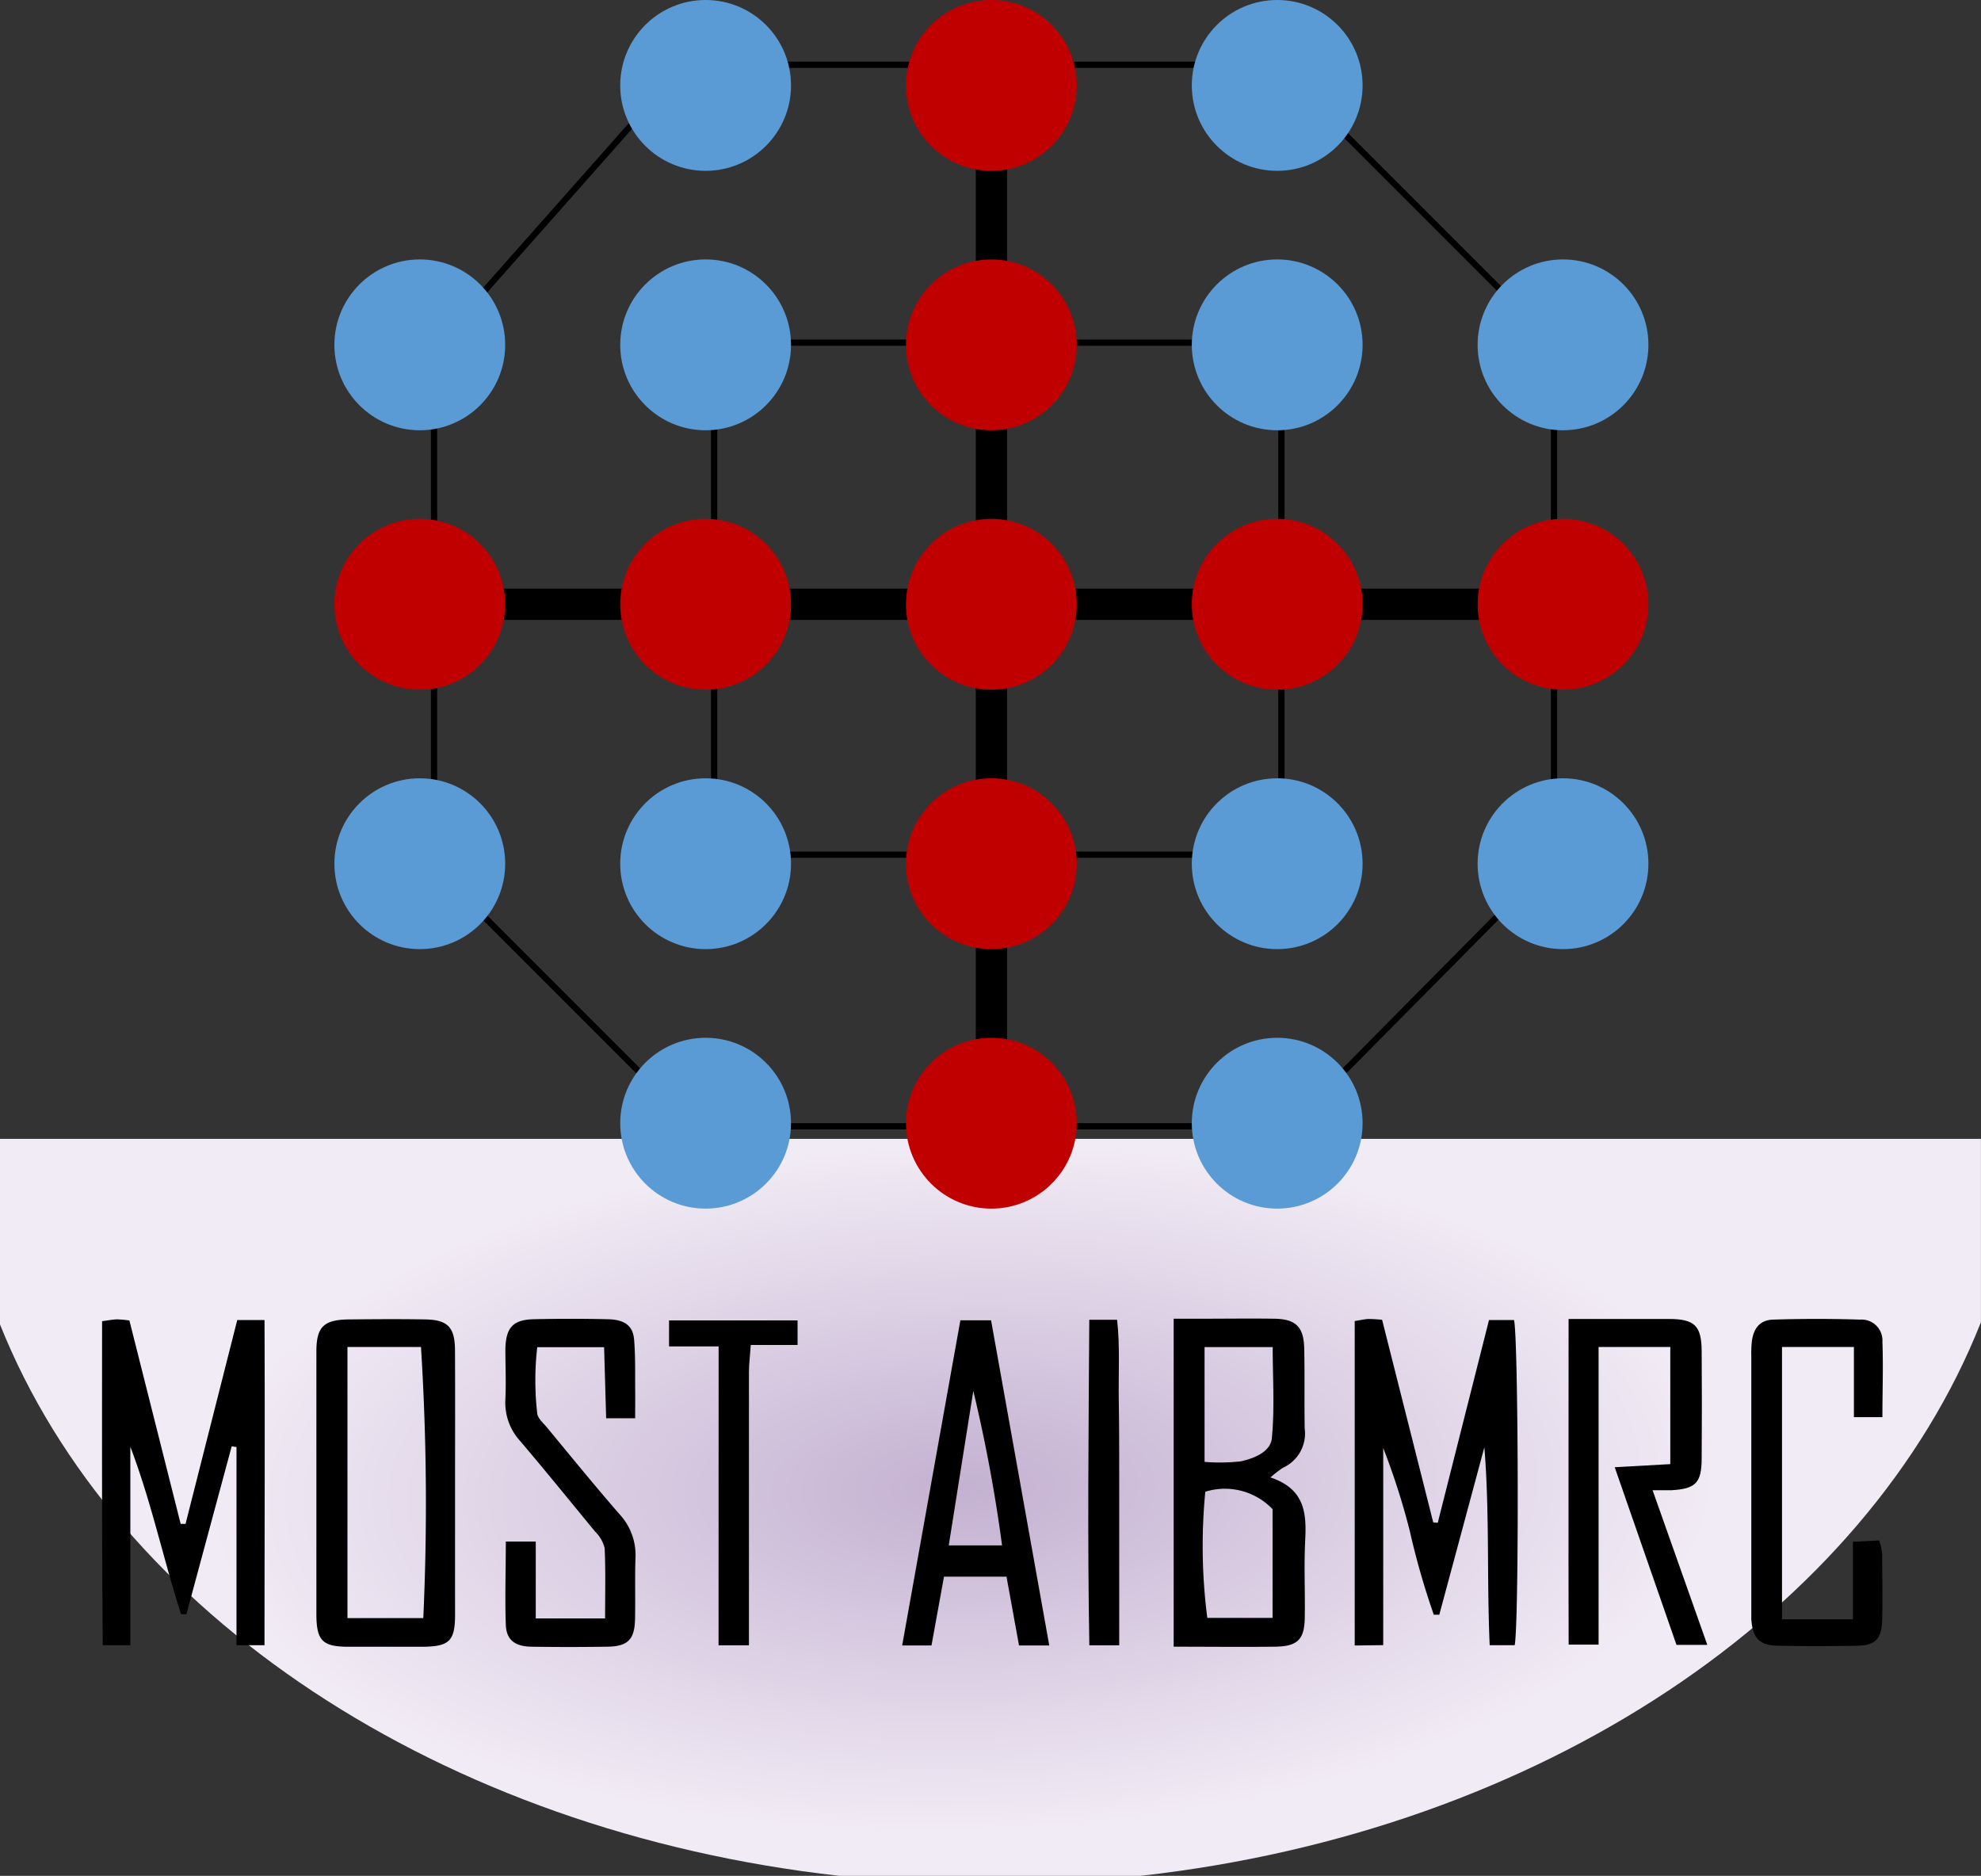
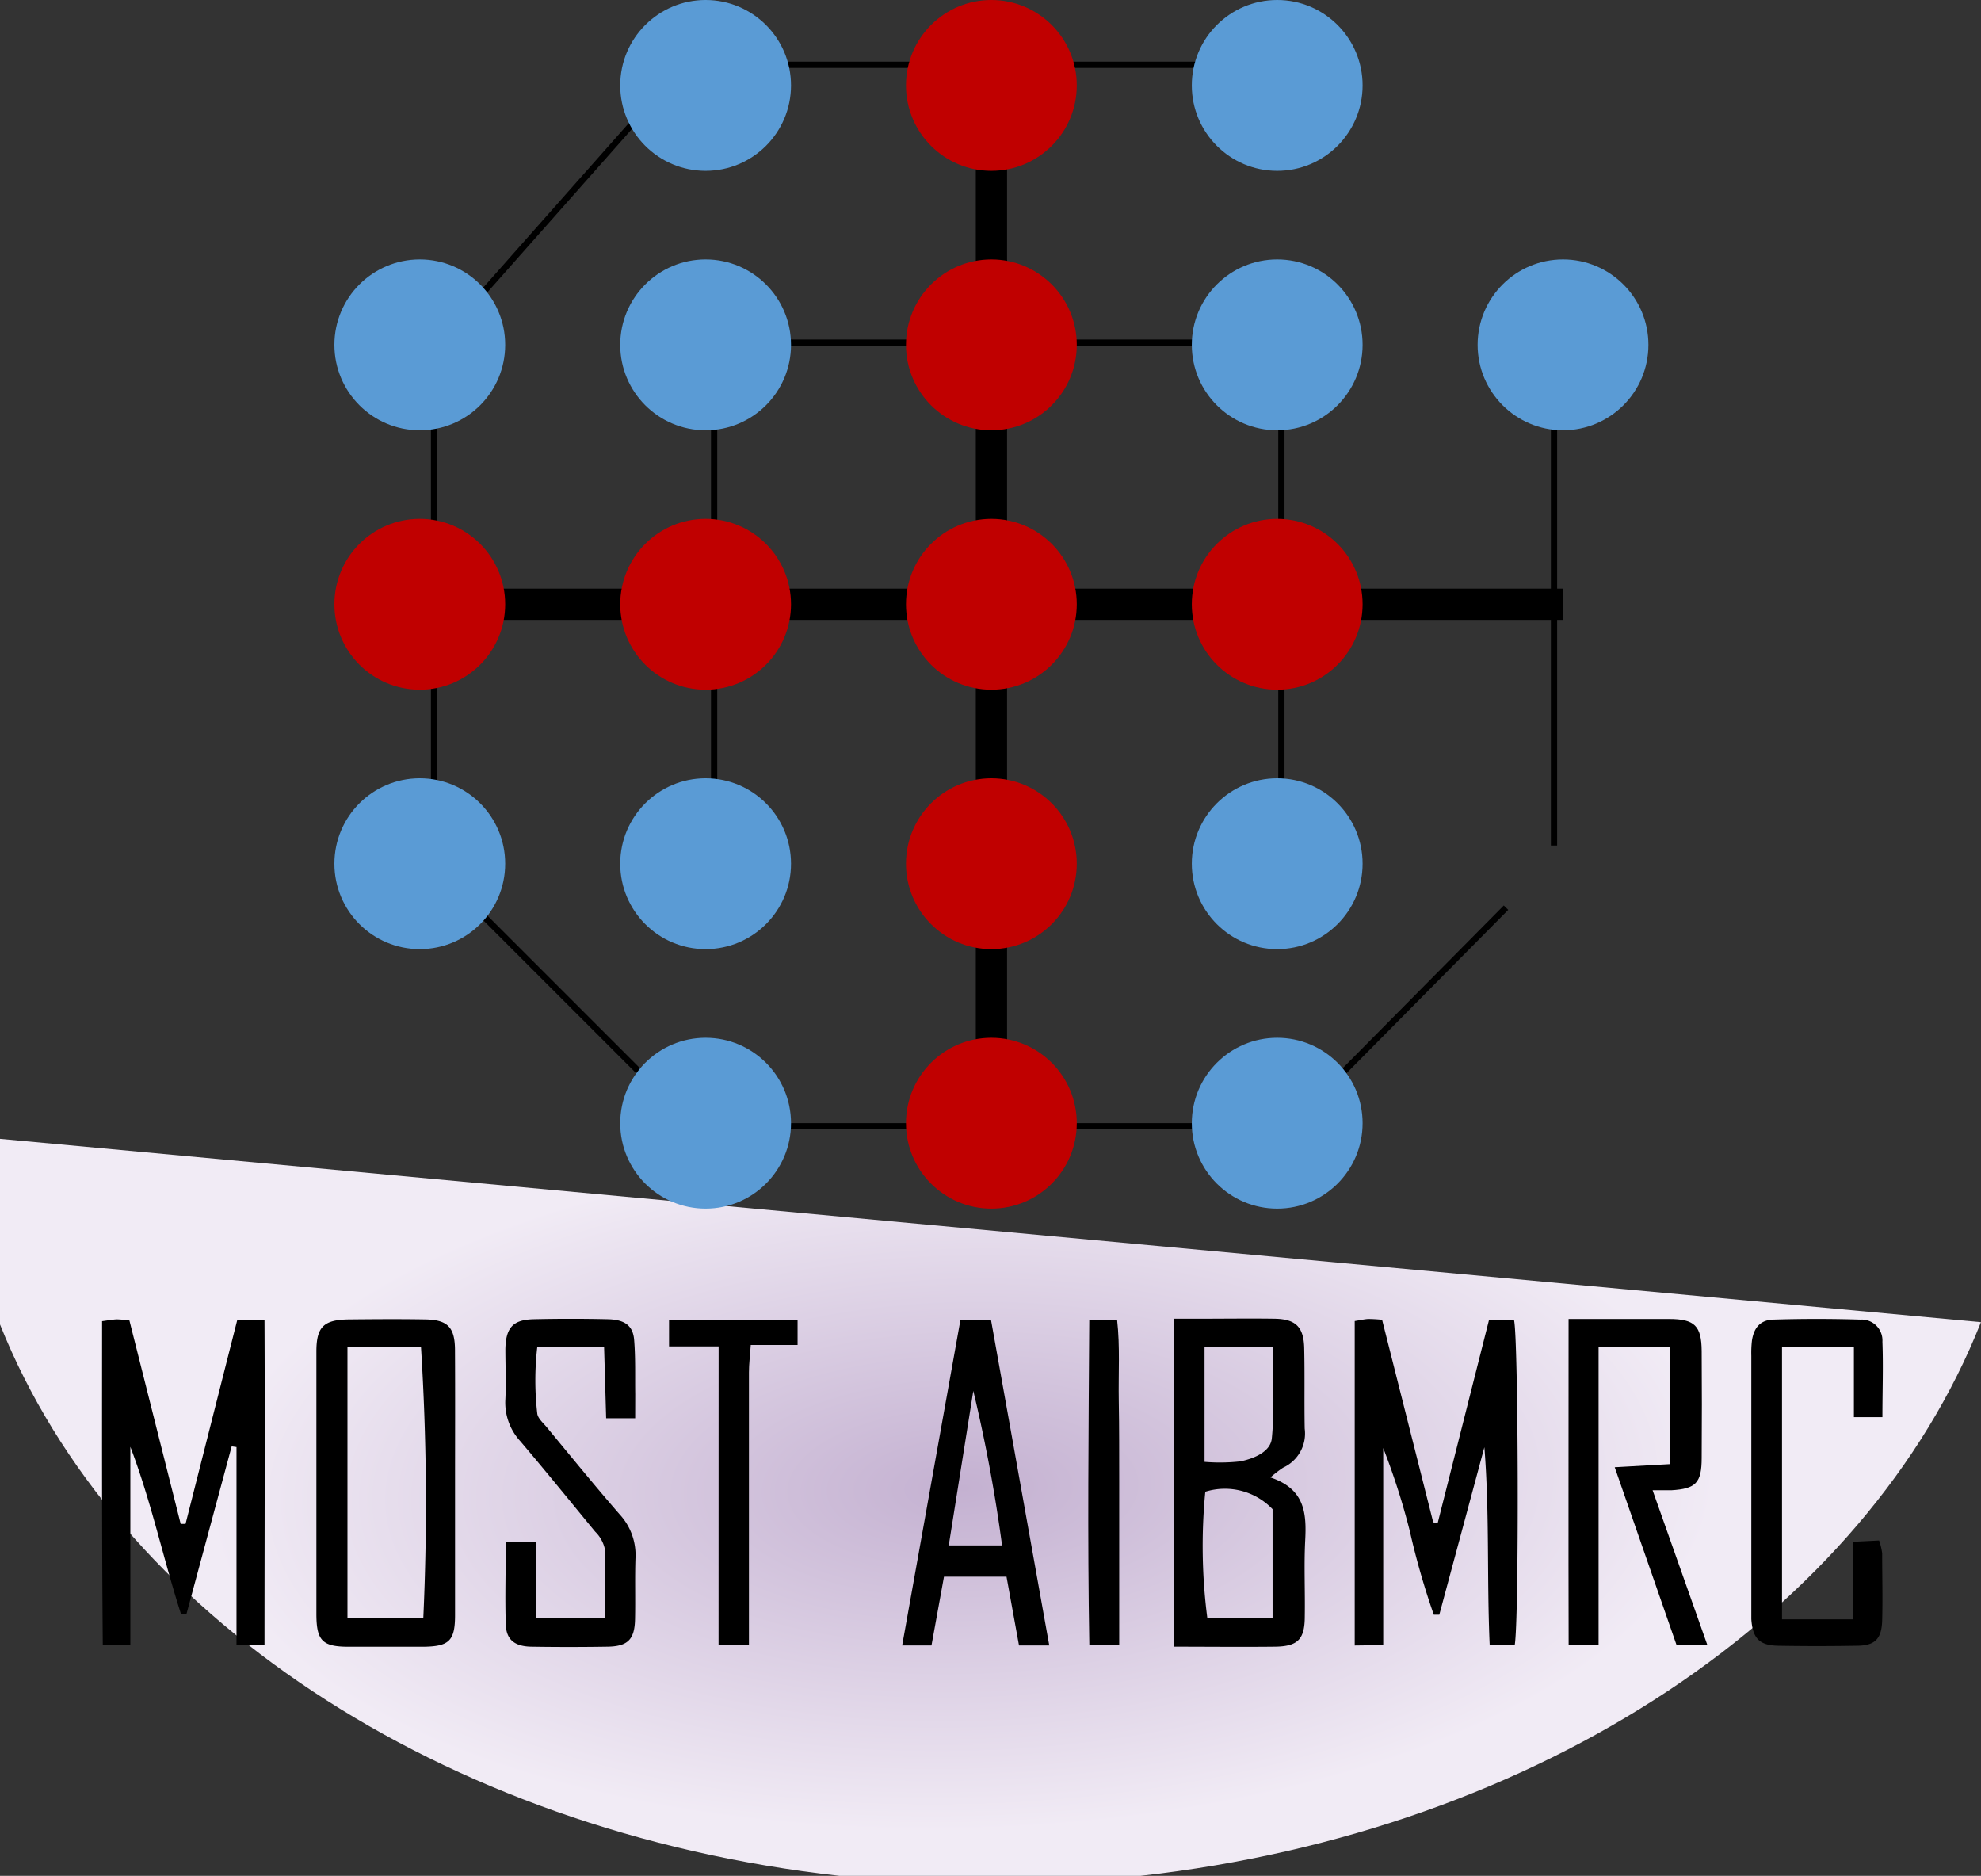
<svg xmlns="http://www.w3.org/2000/svg" width="31.688" height="30">
  <rect width="100%" height="100%" fill="#333333" stroke="none" />
  <defs>
    <radialGradient id="radial-gradient" cx=".486" cy=".474" r="1.016" gradientTransform="matrix(.372 -.029 .005 .456 .303 .272)" gradientUnits="objectBoundingBox">
      <stop offset="0" stop-color="#c4b1d1" />
      <stop offset="1" stop-color="#f1ebf5" />
    </radialGradient>
    <style>
            .cls-2,.cls-4,.cls-6,.cls-7{isolation:isolate}.cls-2,.cls-4,.cls-5{fill:none;stroke:#000;stroke-miterlimit:10}.cls-2{stroke-width:.5px}.cls-4,.cls-5{stroke-width:.1px}.cls-6{fill:#5a9bd5}.cls-7{fill:#c00000}
        </style>
  </defs>
  <g id="Group_4497" data-name="Group 4497" transform="translate(-660.76 -1059.635)">
-     <path id="Path_14419" data-name="Path 14419" d="M660.76 1078.818v2.968c1.844 4.615 7.041 8.107 13.431 8.819H679c6.407-.713 11.616-4.221 13.447-8.855v-2.932z" transform="translate(0 -.97)" style="fill:url(#radial-gradient);isolation:isolate" />
+     <path id="Path_14419" data-name="Path 14419" d="M660.76 1078.818v2.968c1.844 4.615 7.041 8.107 13.431 8.819H679c6.407-.713 11.616-4.221 13.447-8.855z" transform="translate(0 -.97)" style="fill:url(#radial-gradient);isolation:isolate" />
    <g id="Group_4430" data-name="Group 4430" transform="translate(662.395 1080.723)">
      <path id="Path_14420" data-name="Path 14420" d="M683.584 1087.074v-5.189c.083-.013.147-.028.213-.033a2.226 2.226 0 0 1 .225.013l.818 3.24.072.007.82-3.243h.4c.071.269.083 4.827.011 5.2h-.4c-.047-1.053 0-2.1-.085-3.166l-.721 2.679h-.088a12.255 12.255 0 0 1-.384-1.339 11.235 11.235 0 0 0-.425-1.327v3.152z" transform="translate(-663.549 -1081.846)" />
      <path id="Path_14421" data-name="Path 14421" d="M664.642 1081.869h.436c.008 1.737 0 3.46 0 5.2h-.448v-3.169l-.077-.011-.724 2.684h-.086c-.284-.883-.474-1.794-.811-2.677v3.173h-.441c-.015-1.73-.012-3.45-.011-5.182.1-.013.171-.027.237-.029a1.8 1.8 0 0 1 .2.018l.82 3.253h.078z" transform="translate(-662.482 -1081.846)" />
      <path id="Path_14422" data-name="Path 14422" d="M682.081 1084.386c.553.185.578.575.556 1.006-.021.405 0 .813-.007 1.218 0 .368-.114.479-.479.483-.531.006-1.062 0-1.618 0v-5.245h.4c.407 0 .814-.006 1.22 0 .333.007.46.132.468.469.01.429 0 .859.008 1.288a.6.6 0 0 1-.346.625 1.811 1.811 0 0 0-.202.156zm-1.042.229a8.993 8.993 0 0 0 .032 2.017h1.044v-1.738a1.053 1.053 0 0 0-1.077-.279zm-.012-.478a2.945 2.945 0 0 0 .576-.008c.214-.045.478-.151.5-.368.047-.478.014-.964.014-1.459h-1.09z" transform="translate(-663.394 -1081.846)" />
      <path id="Path_14423" data-name="Path 14423" d="M668.308 1084.5v2.086c0 .417-.095.505-.518.508h-1.184c-.417 0-.514-.095-.516-.514v-4.207c0-.394.115-.51.523-.514s.812-.007 1.218 0c.358.006.474.124.476.488.004.712.001 1.43.001 2.153zm-1.721-2.2v4.336h1.213a39.91 39.91 0 0 0-.037-4.336z" transform="translate(-662.664 -1081.846)" />
      <path id="Path_14424" data-name="Path 14424" d="M687.187 1081.852H688.793c.412 0 .52.11.523.514q.006.853 0 1.707c0 .4-.093.495-.485.518h-.3l.875 2.473h-.493l-.988-2.841.889-.05v-1.873h-1.147v4.76h-.479c-.005-1.723 0-3.445-.001-5.208z" transform="translate(-663.731 -1081.846)" />
      <path id="Path_14425" data-name="Path 14425" d="M671.35 1083.44h-.464l-.033-1.137h-1.069a4.605 4.605 0 0 0 0 1.06c.008.08.1.155.156.225.385.465.766.934 1.163 1.39a.959.959 0 0 1 .252.7c-.011.325 0 .65-.007.975s-.114.436-.446.44a38.23 38.23 0 0 1-1.221 0c-.259-.007-.389-.112-.4-.345-.015-.439 0-.877 0-1.337h.479v1.23h1.109c0-.387.01-.757-.007-1.124a.555.555 0 0 0-.152-.264c-.4-.486-.794-.972-1.2-1.45a.909.909 0 0 1-.236-.668c.013-.266 0-.534 0-.8.007-.345.121-.471.453-.479.395-.009.791-.009 1.186 0 .266.006.4.1.42.324.024.289.014.58.018.87l-.001.39z" transform="translate(-662.825 -1081.846)" />
      <path id="Path_14426" data-name="Path 14426" d="M690.756 1086.655h1.134v-1.24l.419-.021a1.039 1.039 0 0 1 .049.205c0 .36.01.72 0 1.079-.01.293-.117.4-.41.4q-.628.011-1.255 0c-.3-.006-.407-.119-.428-.426V1082.441a1.729 1.729 0 0 1 .01-.243c.031-.206.134-.329.338-.336a22.31 22.31 0 0 1 1.393 0 .334.334 0 0 1 .356.354c.015.392 0 .785 0 1.206h-.456v-1.122h-1.15z" transform="translate(-663.886 -1081.846)" />
      <path id="Path_14427" data-name="Path 14427" d="M678.313 1087.074h-.484l-.2-1.1h-1l-.2 1.1h-.469l.931-5.2h.491zm-.755-1.6a24.478 24.478 0 0 0-.46-2.471l-.393 2.471z" transform="translate(-663.164 -1081.847)" />
      <path id="Path_14428" data-name="Path 14428" d="M672.825 1082.292h-.793v-.416h2.056v.393h-.749c-.011.172-.029.3-.029.438v4.365h-.486z" transform="translate(-662.965 -1081.847)" />
      <path id="Path_14429" data-name="Path 14429" d="M679.111 1081.866h.445c.049.429.019.865.027 1.3s.006.856.007 1.285v2.621h-.478c-.031-1.731-.012-3.449-.001-5.206z" transform="translate(-663.322 -1081.847)" />
    </g>
    <g id="Group_4431" data-name="Group 4431" transform="translate(667.476 1060.156)">
      <path id="Line_2473" data-name="Line 2473" class="cls-2" transform="translate(0 9.143)" d="M0 0h18.287" />
      <path id="Line_2474" data-name="Line 2474" class="cls-2" transform="translate(9.143)" d="M0 0v18.287" />
      <path id="Line_2475" data-name="Line 2475" class="cls-4" transform="translate(5.676 .515)" d="M0 0h7.384" />
      <path id="Line_2476" data-name="Line 2476" class="cls-4" transform="translate(5.676 17.491)" d="M0 0h7.384" />
      <path id="Line_2477" data-name="Line 2477" class="cls-4" transform="translate(5.676 4.959)" d="M0 0h7.384" />
-       <path id="Line_2478" data-name="Line 2478" class="cls-4" transform="translate(5.676 13.148)" d="M0 0h7.384" />
      <path id="Line_2479" data-name="Line 2479" class="cls-4" transform="translate(13.781 5.106)" d="M0 0v7.895" />
      <path id="Line_2480" data-name="Line 2480" class="cls-4" transform="translate(4.707 5.106)" d="M0 0v7.895" />
      <path id="Line_2481" data-name="Line 2481" class="cls-4" transform="translate(.227 5.106)" d="M0 0v7.895" />
      <path id="Line_2482" data-name="Line 2482" class="cls-4" transform="translate(18.142 5.106)" d="M0 0v7.895" />
      <path id="Line_2483" data-name="Line 2483" class="cls-5" transform="translate(.977 14.089)" d="m0 0 2.744 2.744" />
-       <path id="Line_2484" data-name="Line 2484" class="cls-5" transform="translate(14.726 1.557)" d="m0 0 2.744 2.744" />
      <path id="Line_2485" data-name="Line 2485" class="cls-5" transform="translate(14.643 13.995)" d="M2.731 0 0 2.758" />
      <path id="Line_2486" data-name="Line 2486" class="cls-5" transform="translate(.961 1.307)" d="M2.573 0 0 2.906" />
    </g>
    <g id="Group_4432" data-name="Group 4432" transform="translate(666.109 1059.635)">
      <circle id="Ellipse_1213" data-name="Ellipse 1213" class="cls-6" cx="1.366" cy="1.366" r="1.366" transform="translate(0 12.447)" />
      <circle id="Ellipse_1214" data-name="Ellipse 1214" class="cls-7" cx="1.366" cy="1.366" r="1.366" transform="translate(0 8.298)" />
      <circle id="Ellipse_1215" data-name="Ellipse 1215" class="cls-6" cx="1.366" cy="1.366" r="1.366" transform="translate(0 4.149)" />
      <circle id="Ellipse_1216" data-name="Ellipse 1216" class="cls-6" cx="1.366" cy="1.366" r="1.366" transform="translate(4.572 16.597)" />
      <circle id="Ellipse_1217" data-name="Ellipse 1217" class="cls-6" cx="1.366" cy="1.366" r="1.366" transform="translate(4.572 12.447)" />
      <circle id="Ellipse_1218" data-name="Ellipse 1218" class="cls-7" cx="1.366" cy="1.366" r="1.366" transform="translate(4.572 8.298)" />
      <circle id="Ellipse_1219" data-name="Ellipse 1219" class="cls-6" cx="1.366" cy="1.366" r="1.366" transform="translate(4.572 4.149)" />
      <circle id="Ellipse_1220" data-name="Ellipse 1220" class="cls-6" cx="1.366" cy="1.366" r="1.366" transform="translate(4.572)" />
      <circle id="Ellipse_1221" data-name="Ellipse 1221" class="cls-7" cx="1.366" cy="1.366" r="1.366" transform="translate(9.143 16.597)" />
      <circle id="Ellipse_1222" data-name="Ellipse 1222" class="cls-7" cx="1.366" cy="1.366" r="1.366" transform="translate(9.143 12.447)" />
      <circle id="Ellipse_1223" data-name="Ellipse 1223" class="cls-7" cx="1.366" cy="1.366" r="1.366" transform="translate(9.143 8.298)" />
      <circle id="Ellipse_1224" data-name="Ellipse 1224" class="cls-7" cx="1.366" cy="1.366" r="1.366" transform="translate(9.143 4.149)" />
      <circle id="Ellipse_1225" data-name="Ellipse 1225" class="cls-7" cx="1.366" cy="1.366" r="1.366" transform="translate(9.143)" />
      <circle id="Ellipse_1226" data-name="Ellipse 1226" class="cls-6" cx="1.366" cy="1.366" r="1.366" transform="translate(13.715 16.597)" />
      <circle id="Ellipse_1227" data-name="Ellipse 1227" class="cls-6" cx="1.366" cy="1.366" r="1.366" transform="translate(13.715 12.447)" />
      <circle id="Ellipse_1228" data-name="Ellipse 1228" class="cls-7" cx="1.366" cy="1.366" r="1.366" transform="translate(13.715 8.298)" />
      <circle id="Ellipse_1229" data-name="Ellipse 1229" class="cls-6" cx="1.366" cy="1.366" r="1.366" transform="translate(13.715 4.149)" />
      <circle id="Ellipse_1230" data-name="Ellipse 1230" class="cls-6" cx="1.366" cy="1.366" r="1.366" transform="translate(13.715)" />
-       <circle id="Ellipse_1231" data-name="Ellipse 1231" class="cls-6" cx="1.366" cy="1.366" r="1.366" transform="translate(18.287 12.447)" />
-       <circle id="Ellipse_1232" data-name="Ellipse 1232" class="cls-7" cx="1.366" cy="1.366" r="1.366" transform="translate(18.287 8.298)" />
      <circle id="Ellipse_1233" data-name="Ellipse 1233" class="cls-6" cx="1.366" cy="1.366" r="1.366" transform="translate(18.287 4.149)" />
    </g>
  </g>
</svg>